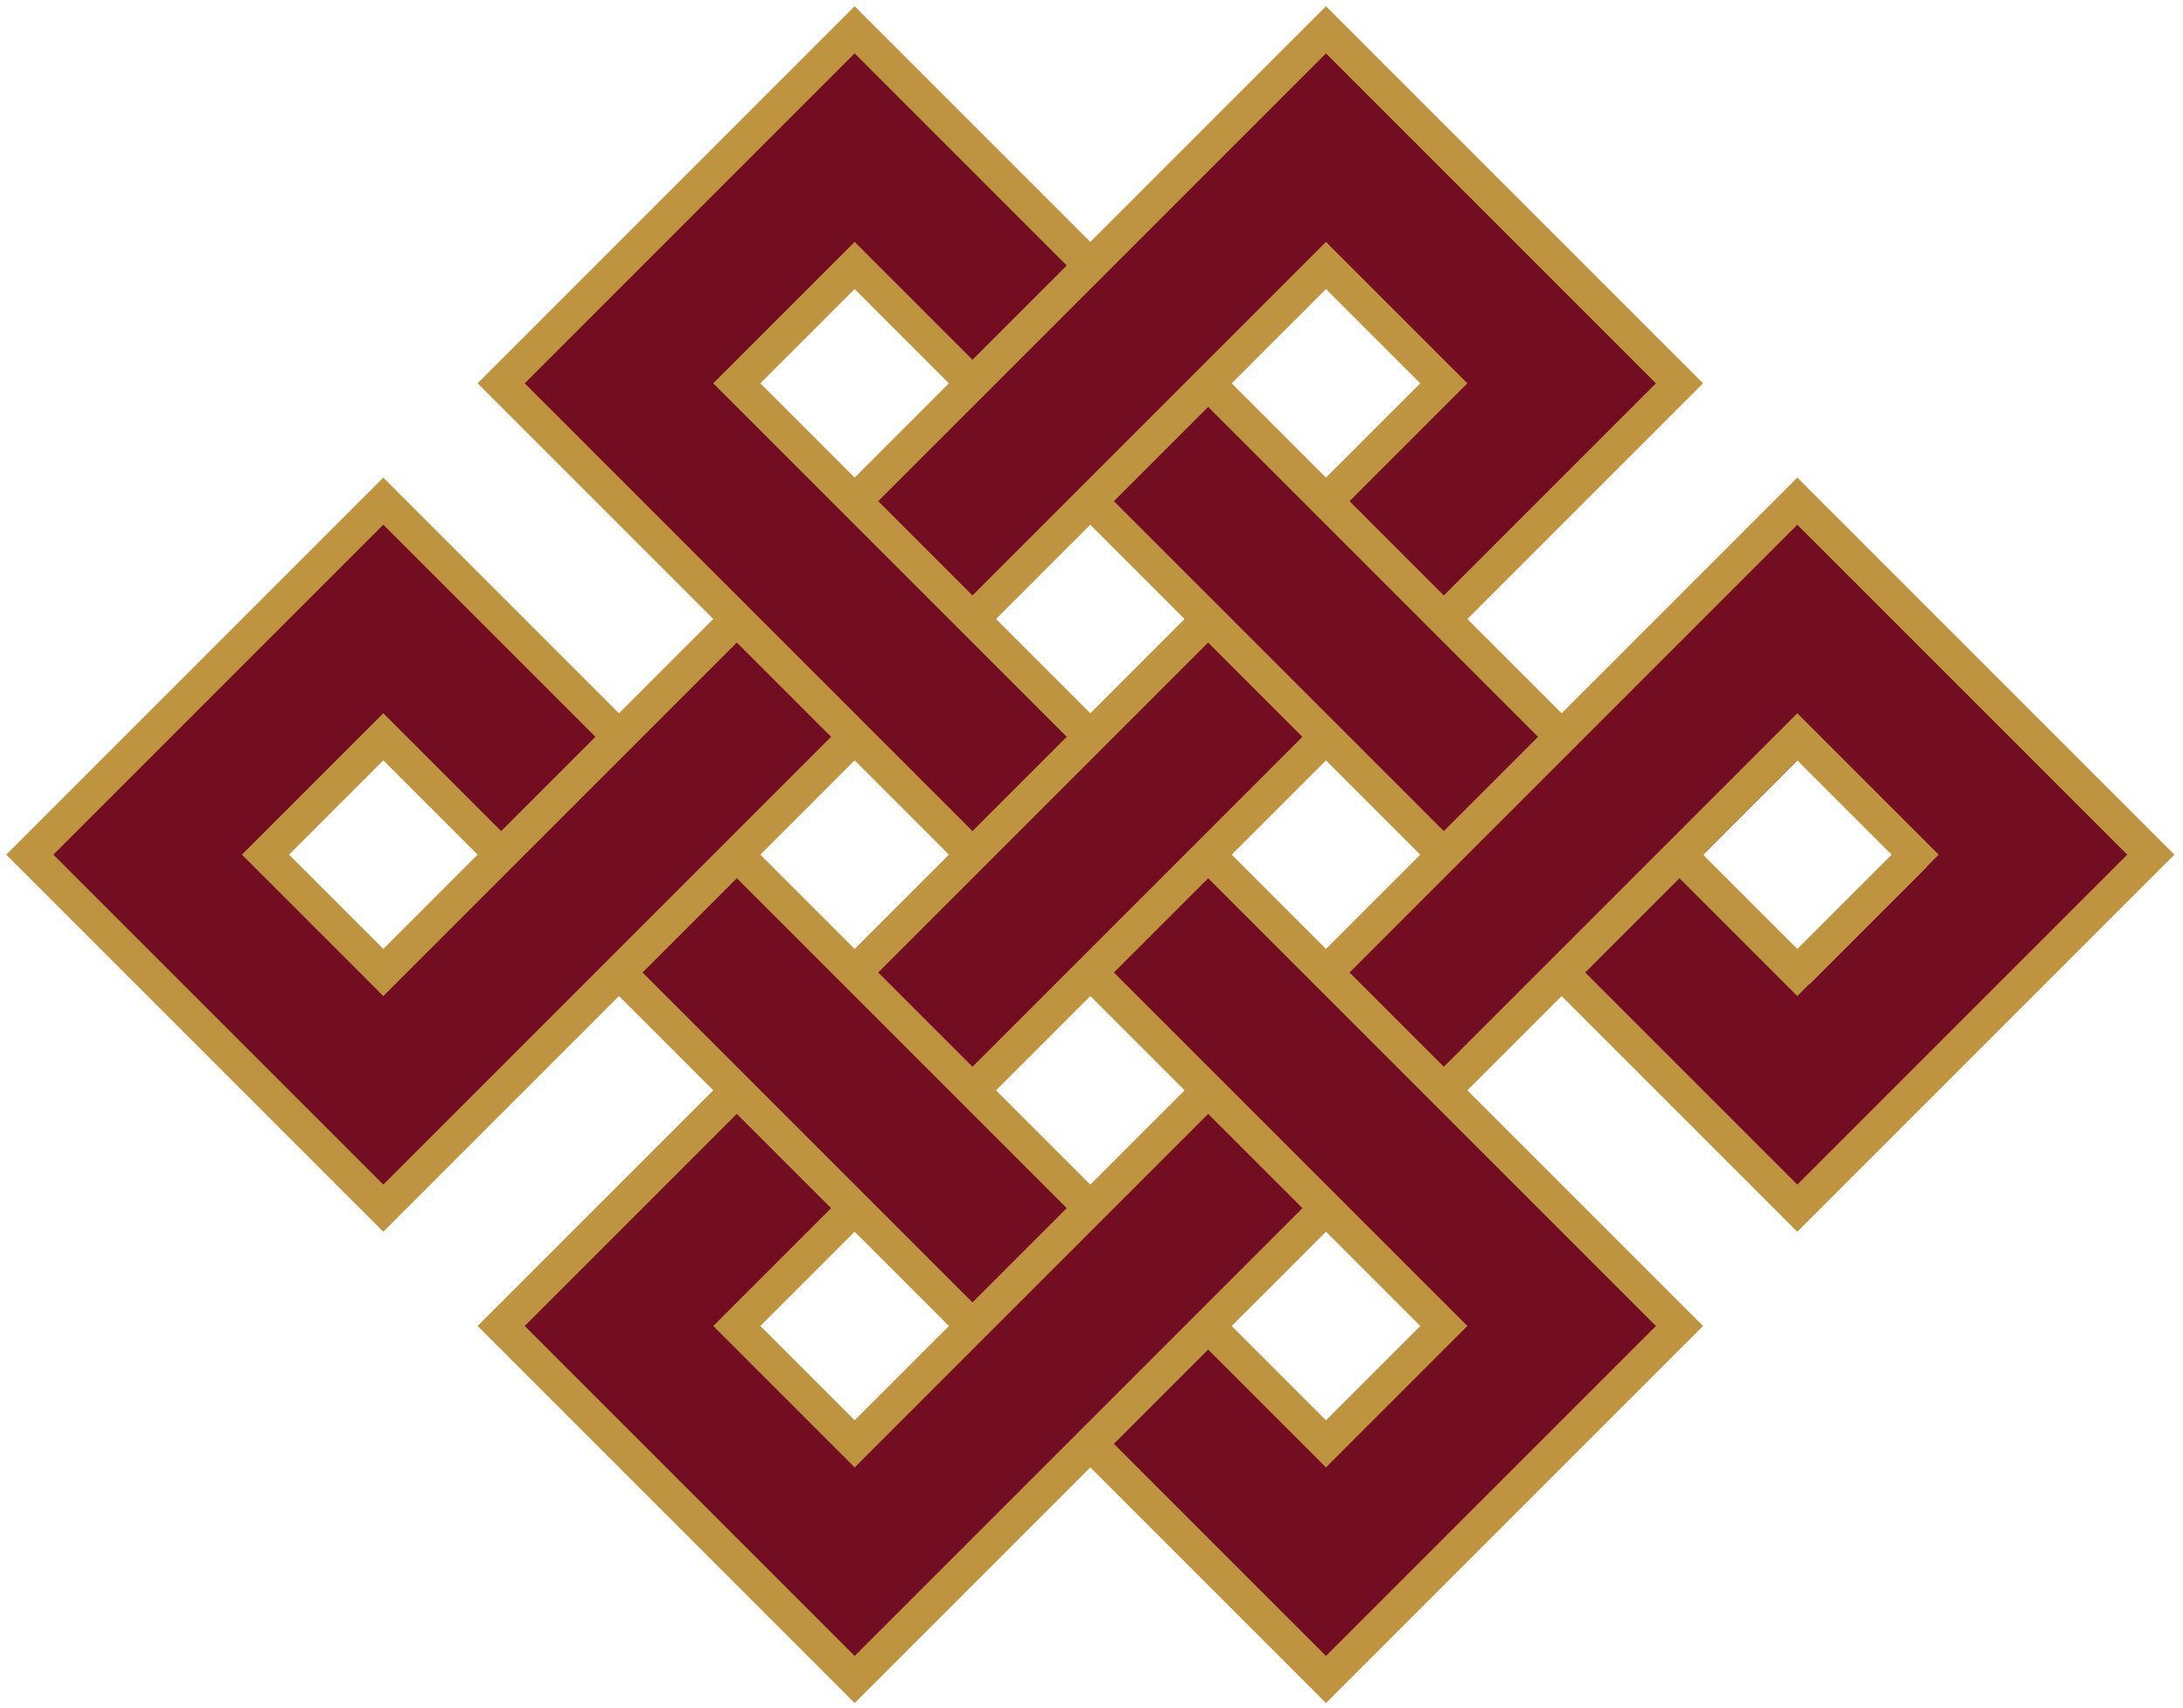
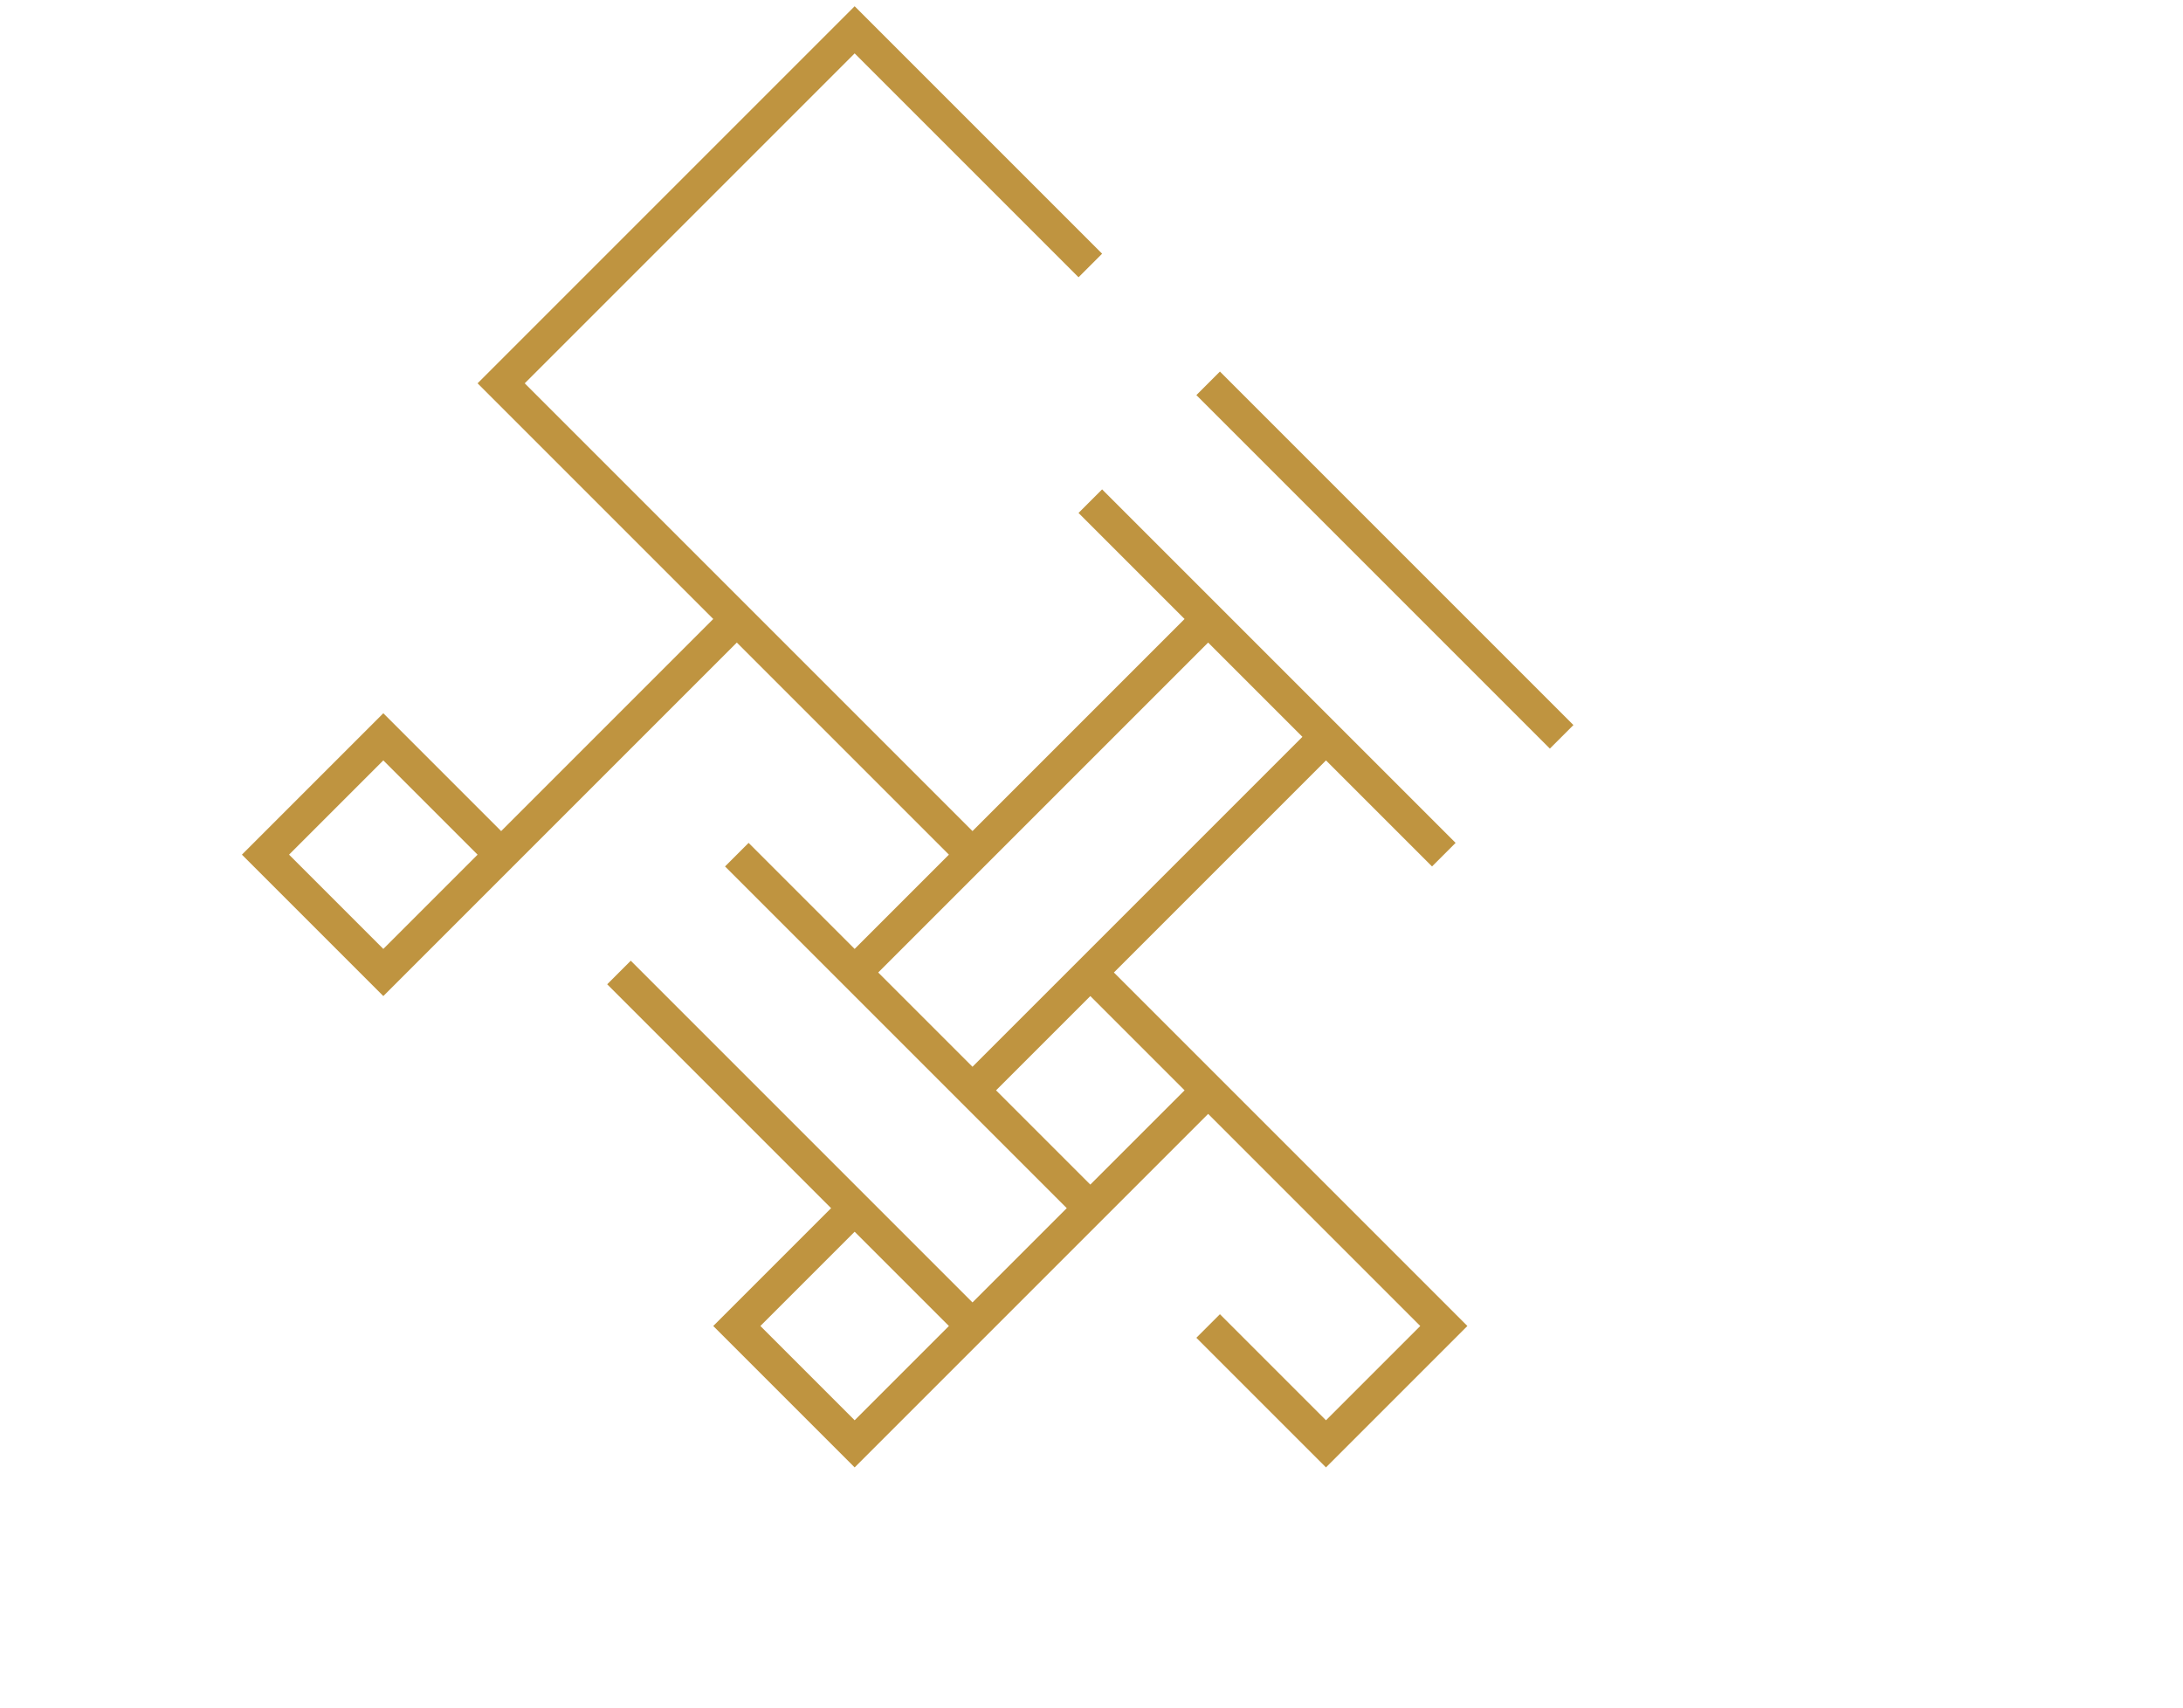
<svg xmlns="http://www.w3.org/2000/svg" width="65.5mm" height="51.25mm" viewBox="-1375 -875 6550 5125">
  <g transform="rotate(45 2250 2750)">
-     <path fill="#730D21" d="M0 0h1500v1000h500V0h1500v1500H2500v500h1000v1500H2500v1000H1000V3500H500v1000h-1500V3000H0v-500h-1000V1000H0zm500 500v500h500V500zm2050 0v500h500V500zM1500 1500v500h500v-500zm-1000 0v500h500v-500zm-1000 0v500H0v-500zM500 2500v500h500v-500zm1000 0v500h500v-500zm1000 0v500h500v-500zM1500 3500v500h500v-500zm-2000 0v500H0v-500z" />
    <g fill="none" stroke="#BF9440" stroke-width="100">
-       <path d="M0 2000V0h1500v1000M2000 2000V0h1500v1500H2500" />
-       <path d="M500 2000V500h500v500M2500 2000V500h500v500h-500" />
      <path d="M0 1000h-1000v1500h2000" />
-       <path d="M0 1500h-500v500h1500M1500 2000h2000v1500H2500" />
      <path d="M1500 2500h1500v500h-500M1000 1500v1500M1500 1500v1500M500 1000h1500M500 1500h1500M500 3000h1500M500 3500h1500" />
-       <path d="M2500 2500v2000H1000V3500M500 2500v2000h-1500V3000H0" />
      <path d="M2000 2500v1500h-500v-500M0 2500v1500h-500v-500H0" />
    </g>
  </g>
</svg>